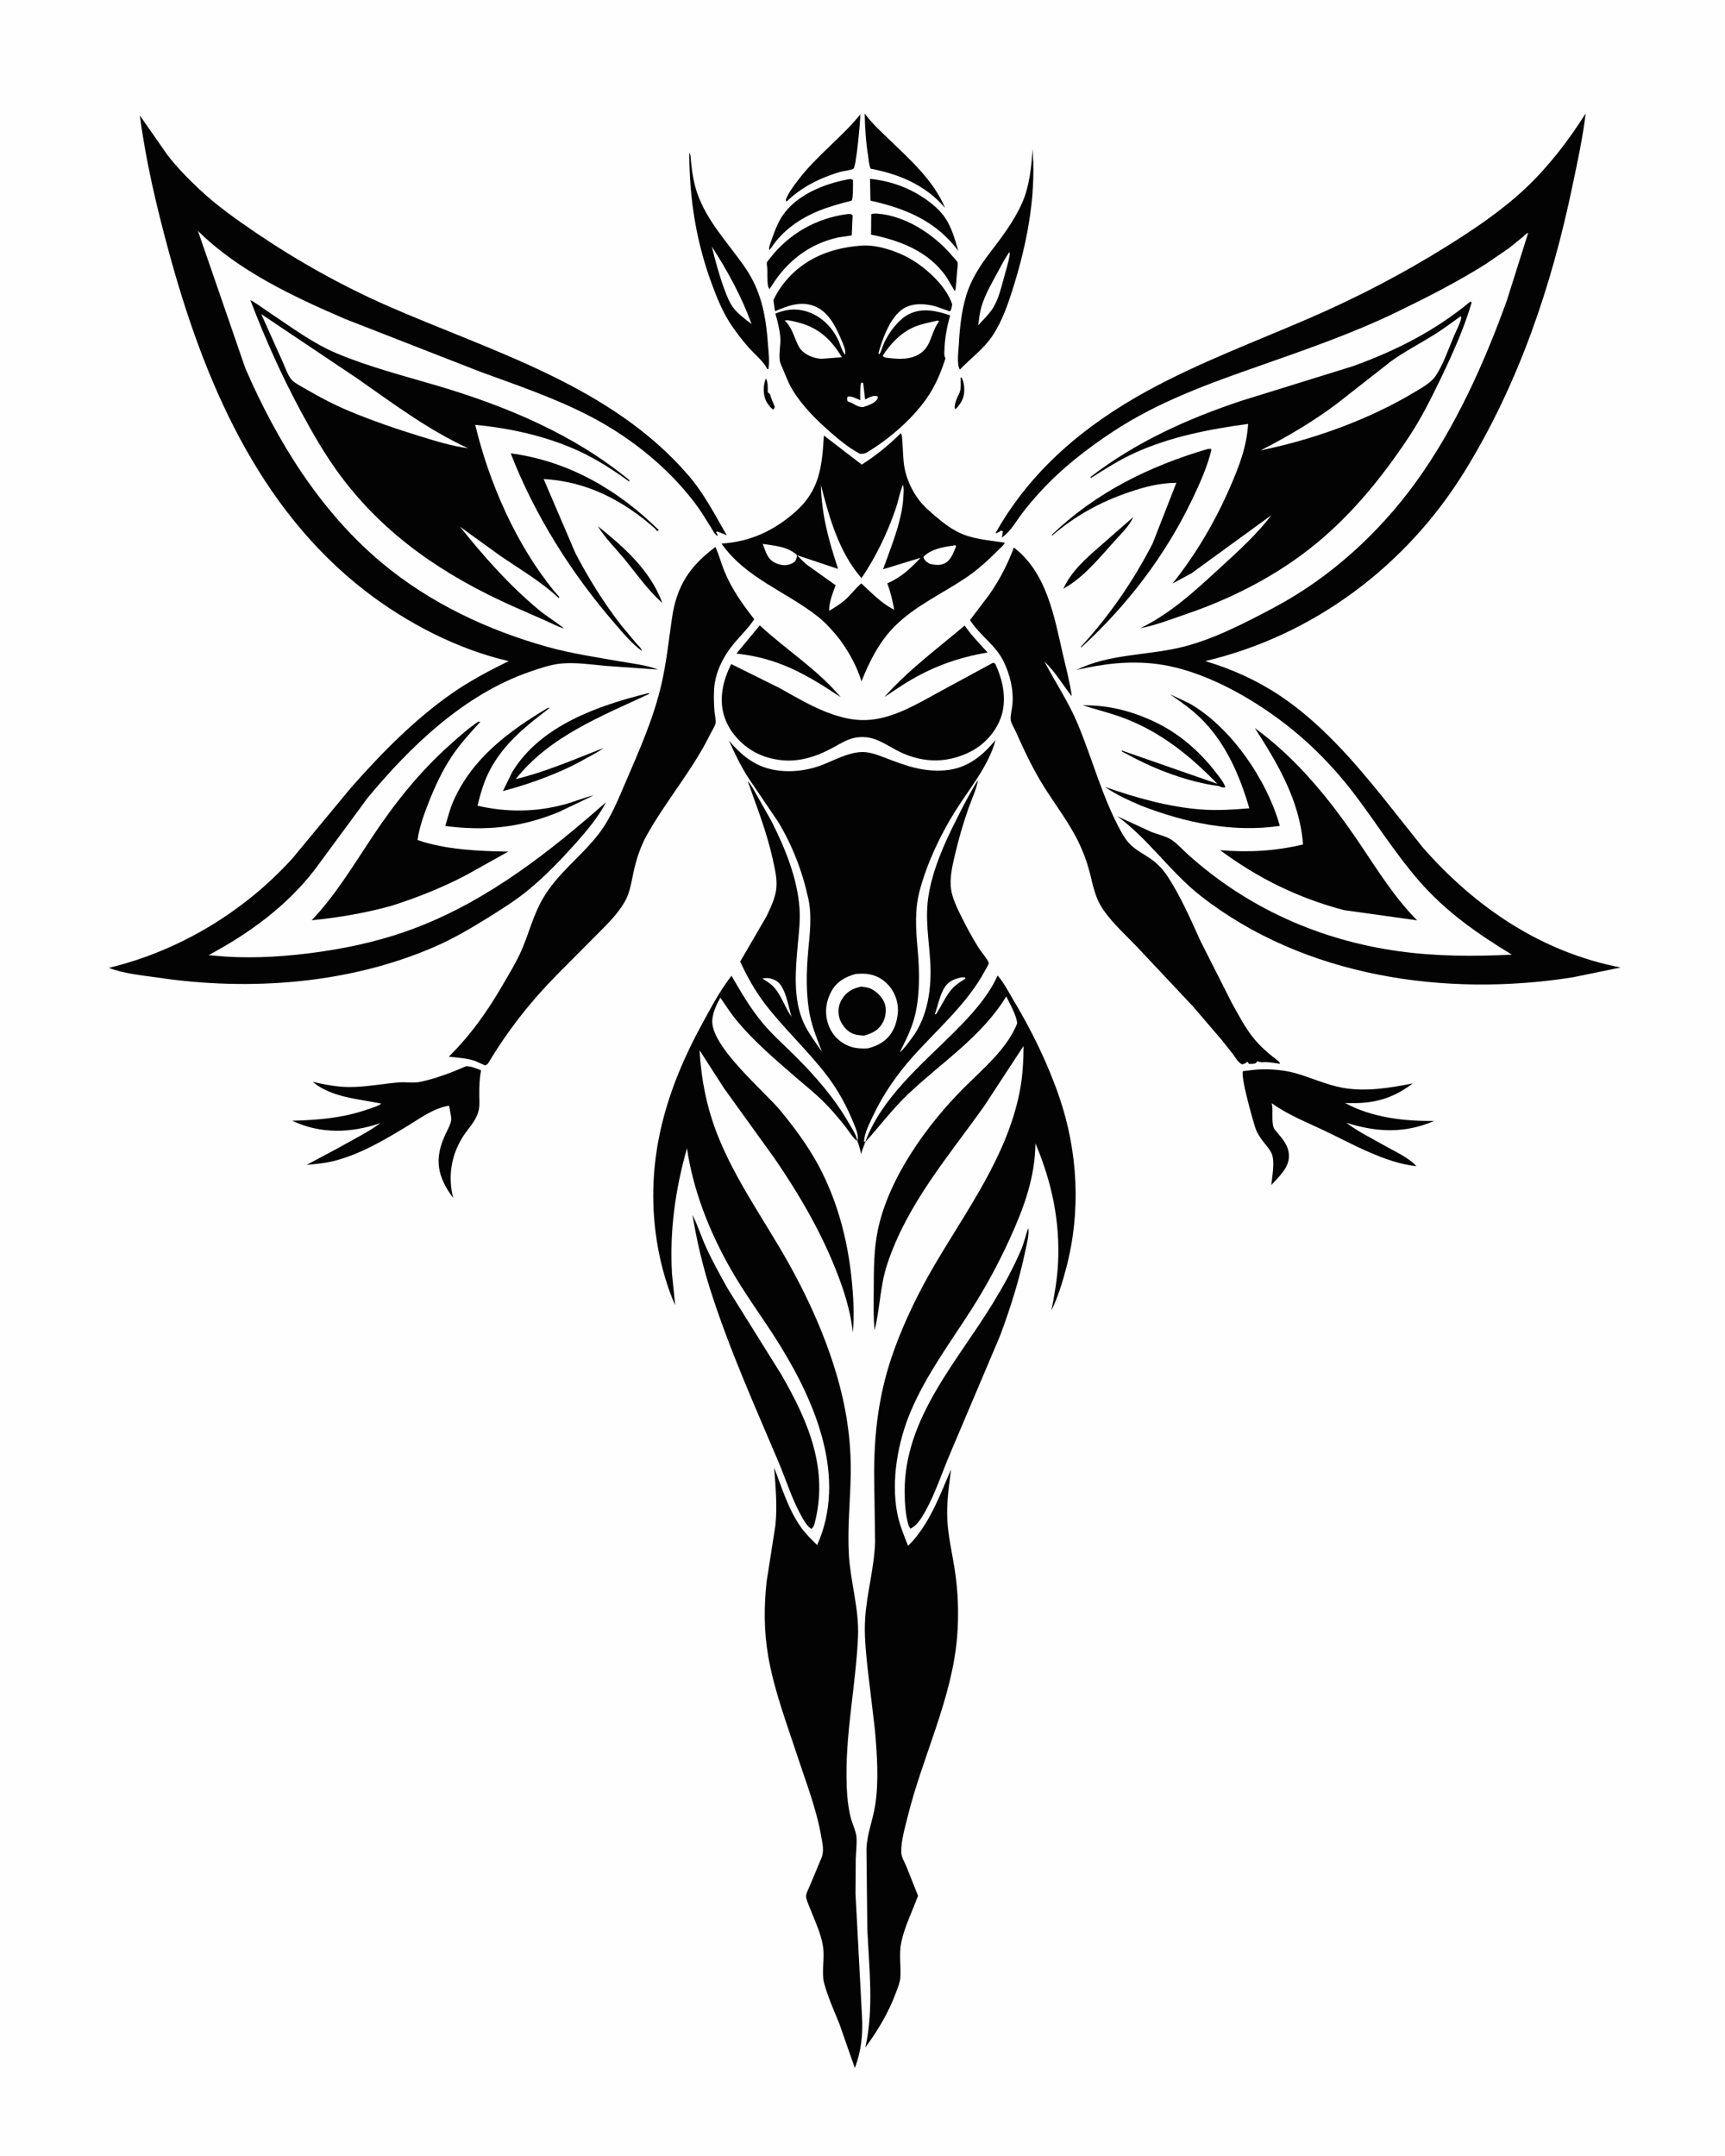
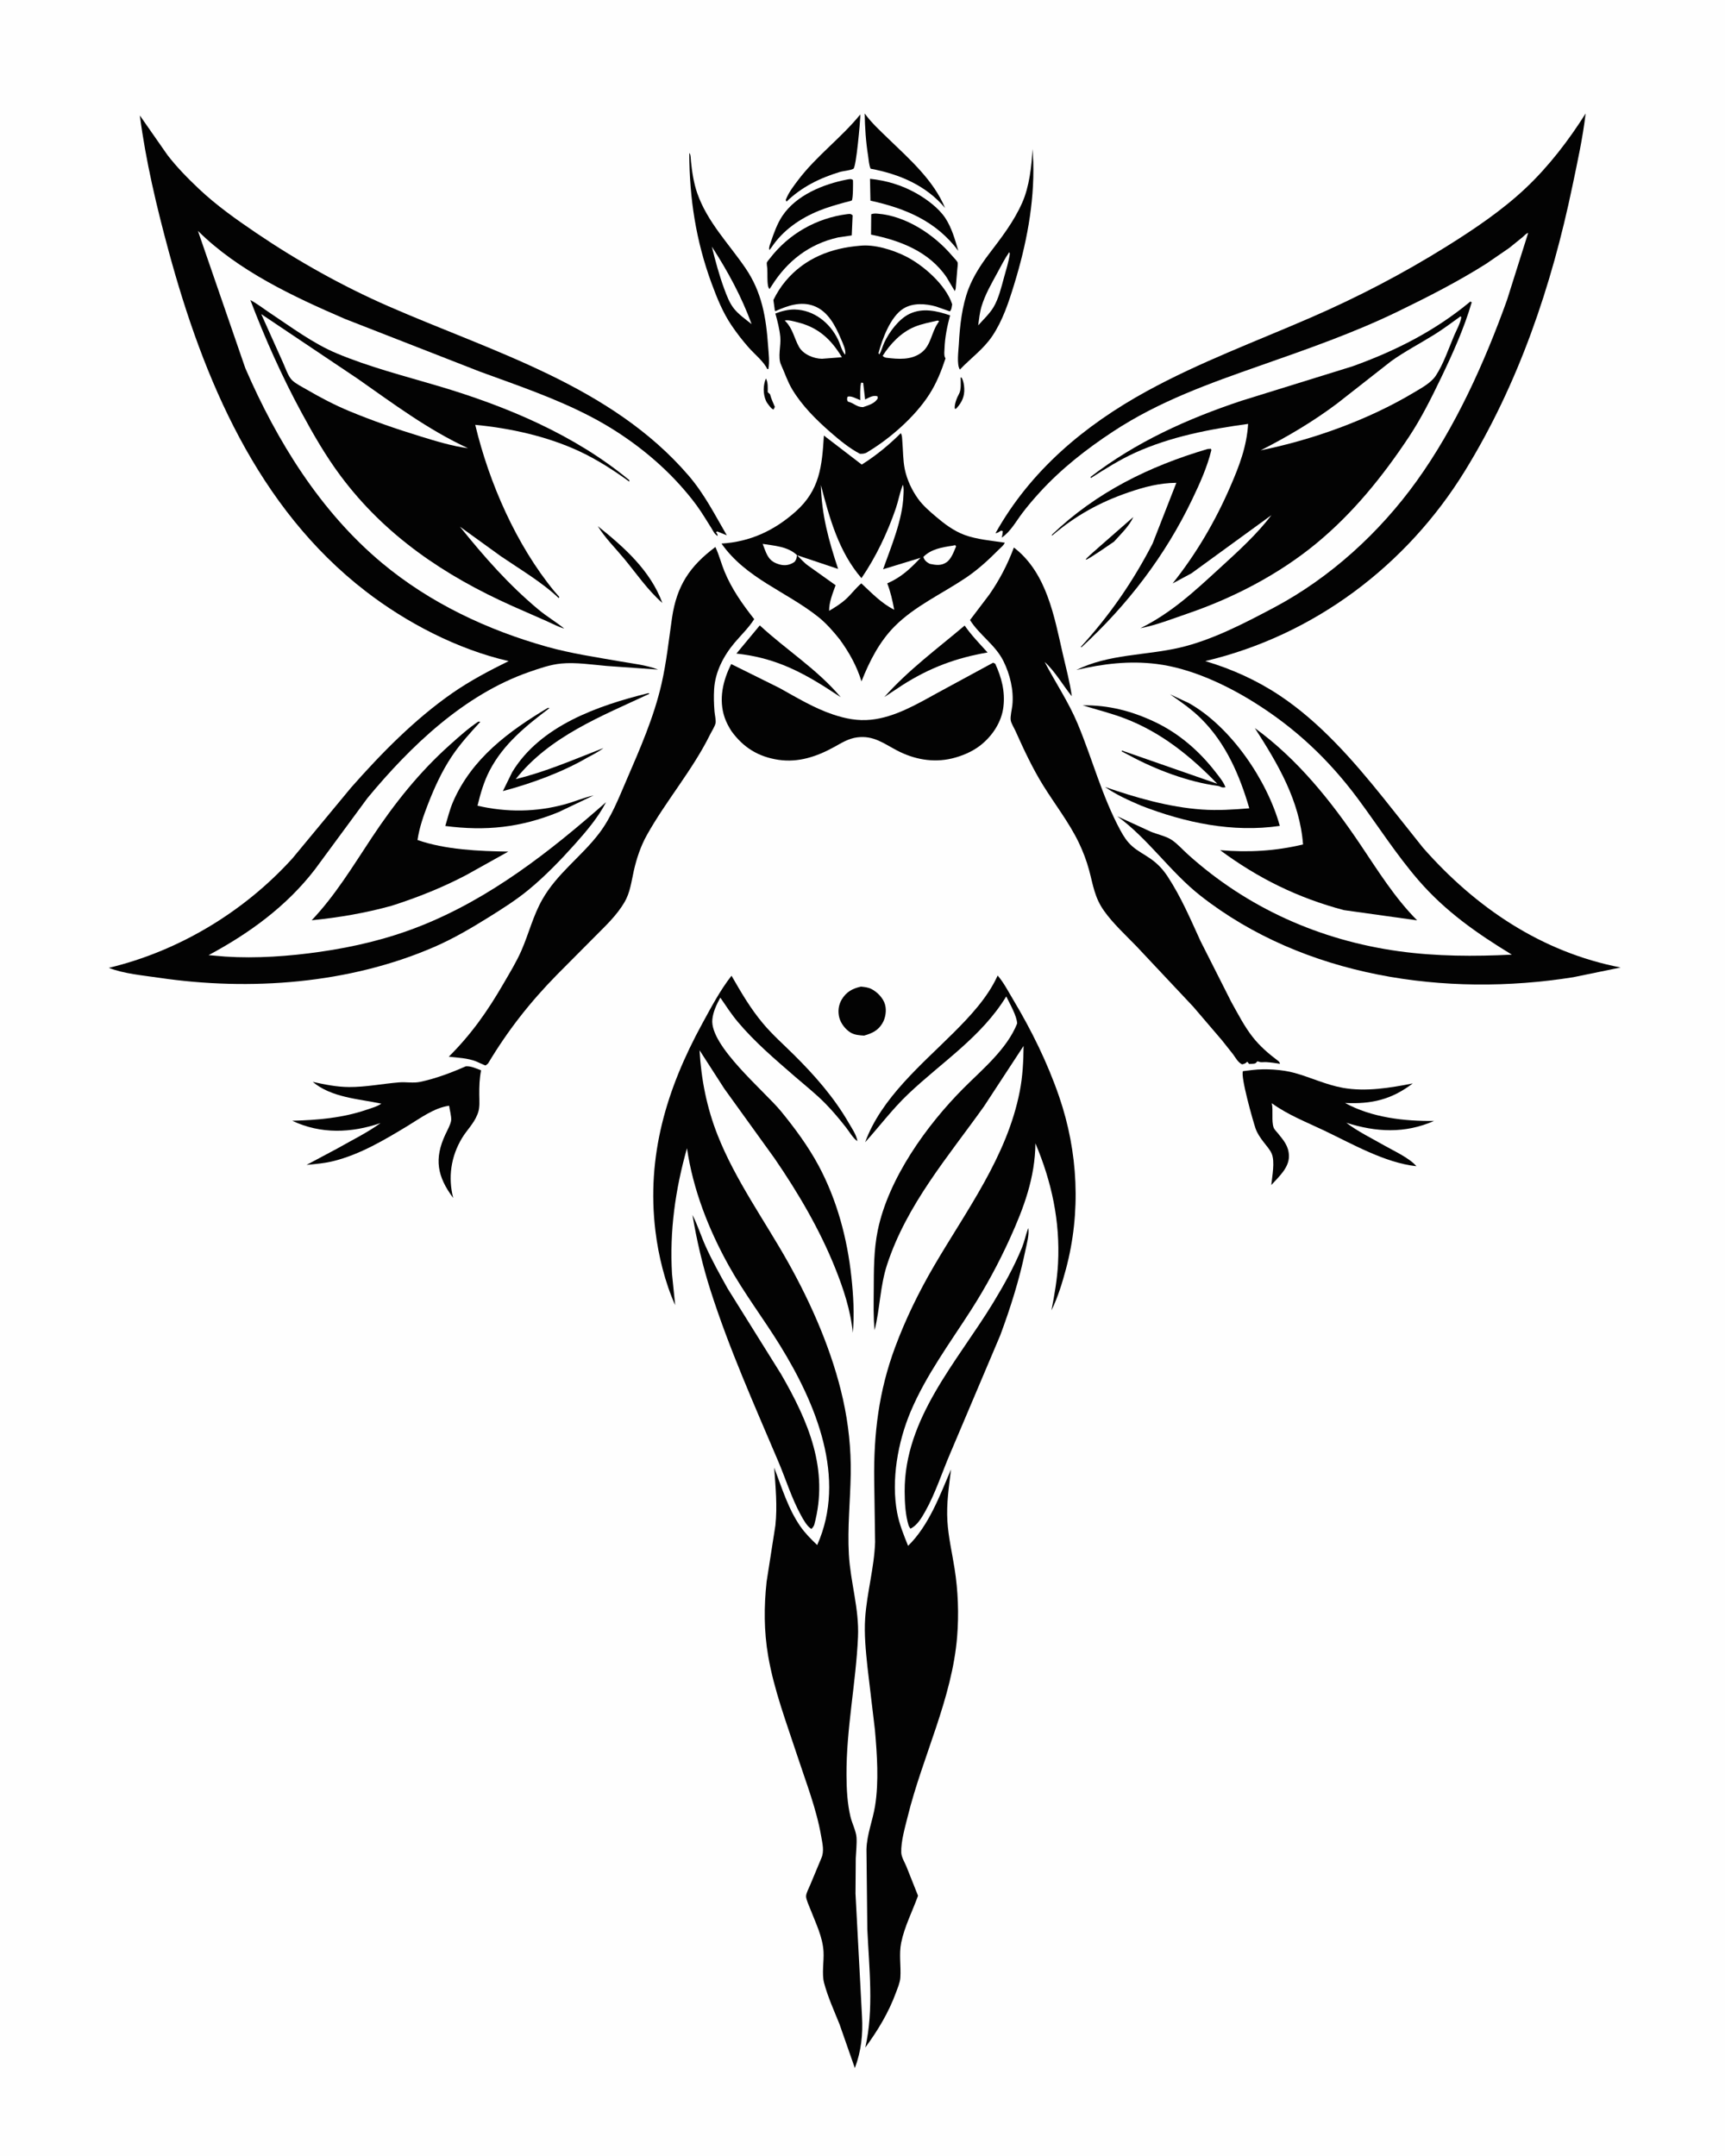
<svg xmlns="http://www.w3.org/2000/svg" version="1.1" style="display: block;" viewBox="0 0 1638 2048" width="1024" height="1280">
  <path transform="translate(0,0)" fill="rgb(254,254,254)" d="M -0 -0 L 1638 0 L 1638 2048 L -0 2048 L -0 -0 z" />
  <path transform="translate(0,0)" fill="rgb(3,3,3)" d="M 912.216 358.5 L 913.288 358.814 C 914.839 361.858 915.471 365.593 915.642 369 C 916.018 376.479 913.487 381.999 908.582 387.5 C 907.514 388.501 908.147 388.23 906.683 388.312 C 906.044 384.473 908.6 377.795 910.562 374.375 C 912.972 370.173 912.213 363.327 912.216 358.5 z" />
  <path transform="translate(0,0)" fill="rgb(3,3,3)" d="M 727.276 359.5 C 729.39 363.351 728.983 368.241 728.979 372.5 L 731.158 374.5 C 732.251 378.627 734.099 382.563 735.735 386.5 L 734.5 389.063 C 732.53 388.159 731.896 387.241 730.566 385.577 L 729.722 384.5 C 728.68 383.191 727.889 382.054 727.223 380.5 C 724.471 374.08 724.525 365.894 727.276 359.5 z" />
  <path transform="translate(0,0)" fill="rgb(3,3,3)" d="M 567.598 499.787 C 592.769 519.985 617.498 541.877 628.925 572.771 C 614.675 560.248 604.495 545.072 592.5 530.576 C 584.097 520.421 574.515 511.063 567.598 499.787 z" />
-   <path transform="translate(0,0)" fill="rgb(3,3,3)" d="M 1076.22 491.128 C 1072.53 499.603 1064 507.711 1057.86 514.536 C 1043.31 530.721 1028.96 548.606 1009.72 559.282 C 1017.28 542.578 1031.34 530.392 1044.88 518.576 L 1076.22 491.128 z" />
+   <path transform="translate(0,0)" fill="rgb(3,3,3)" d="M 1076.22 491.128 C 1072.53 499.603 1064 507.711 1057.86 514.536 C 1017.28 542.578 1031.34 530.392 1044.88 518.576 L 1076.22 491.128 z" />
  <path transform="translate(0,0)" fill="rgb(3,3,3)" d="M 721.448 594.066 C 746.736 617.48 775.927 635.675 798.331 662.269 L 783.663 652.749 C 756.146 635.381 731.846 624.296 699.234 620.852 L 721.448 594.066 z" />
  <path transform="translate(0,0)" fill="rgb(3,3,3)" d="M 916.023 594.216 C 922.34 603.373 930.34 611.545 937.78 619.804 C 907.761 624.933 882.618 634.381 856.852 650.826 L 839.694 662.176 C 862.734 636.253 889.707 616.496 916.023 594.216 z" />
  <path transform="translate(0,0)" fill="rgb(3,3,3)" d="M 1028.08 669.994 C 1052.57 669.655 1074.66 675.352 1096.69 685.791 C 1119.49 696.595 1138.84 713.359 1154.18 733.205 C 1157.58 737.597 1161.86 742.613 1163.74 747.813 C 1161.76 748.059 1161 748.259 1159.14 747.404 C 1158.16 746.951 1157.57 746.663 1156.47 746.519 C 1128.39 742.833 1097.25 731.017 1072.33 717.501 L 1065.09 713.732 L 1065.5 712.977 L 1155.97 744.507 C 1130.58 718.251 1102.86 695.832 1068.47 682.585 C 1055.33 677.525 1041.53 674.142 1028.08 669.994 z" />
  <path transform="translate(0,0)" fill="rgb(3,3,3)" d="M 804.51 170.5 C 806.905 170.196 807.917 169.587 809.945 171 C 810.067 173.464 810.127 188.794 808.843 190.401 C 808.494 190.838 802.675 192.118 801.487 192.455 C 793.618 194.687 785.627 196.939 778.04 200.007 C 759.948 207.324 743.371 218.638 732.5 235.115 L 730.59 237.5 L 730.364 236.741 C 730.033 234.534 731.395 231.536 732.092 229.451 C 734.778 221.424 738.12 212.24 742.838 205.174 C 756.148 185.241 781.871 174.888 804.51 170.5 z" />
  <path transform="translate(0,0)" fill="rgb(3,3,3)" d="M 826.128 169.85 C 841.542 171.442 856.065 175.778 869.625 183.339 C 879.596 188.899 891.387 197.601 897.683 207.172 C 903.745 216.387 906.949 227.769 910.002 238.288 C 888.846 209.971 860.014 198.006 826.539 190.597 L 826.128 169.85 z" />
  <path transform="translate(0,0)" fill="rgb(3,3,3)" d="M 816.877 108.732 L 816.888 111.154 C 816.789 115.313 813.087 158.779 810.359 160.317 C 807.563 161.894 800.674 162.379 797.228 163.427 C 778.319 169.172 761.145 177.679 746.851 191.5 L 746.08 189.969 C 748.69 182.993 753.438 176.9 757.901 171 C 775.297 148.002 798.9 130.928 816.877 108.732 z" />
  <path transform="translate(0,0)" fill="rgb(3,3,3)" d="M 821.086 107.787 C 827.553 116.775 836.025 124.452 843.96 132.129 C 863.981 151.495 886.575 171.347 897.422 197.586 C 879.303 176.025 853.937 165.351 826.708 160.267 C 825.105 156.778 824.915 151.796 824.312 148 C 822.154 134.425 821.331 121.498 821.086 107.787 z" />
  <path transform="translate(0,0)" fill="rgb(3,3,3)" d="M 615.257 658.5 L 616.189 658.548 L 616.5 659.082 C 570.98 680.39 521.86 699.354 489.653 740.066 C 517.958 733.273 545.837 721.09 572.975 710.557 C 568.174 714.248 562.745 716.961 557.425 719.813 C 533.163 733.867 504.434 744.268 477.428 751.465 L 486.318 733.385 C 513.011 689.318 567.759 670.232 615.257 658.5 z" />
  <path transform="translate(0,0)" fill="rgb(3,3,3)" d="M 804.675 203.379 C 807.197 203.235 807.592 202.861 809.629 204.5 L 808.787 223.617 L 795.933 225.521 C 768.223 231.728 747.354 248.029 732.5 271.866 L 730.605 274.647 C 729.982 273.562 729.479 272.754 729.256 271.5 C 728.341 266.343 728.894 260.32 728.555 255.027 C 728.49 254.019 727.848 250.124 728.178 249.333 C 728.637 248.23 730.217 246.528 730.978 245.534 C 749.005 222.001 775.443 207.105 804.675 203.379 z" />
  <path transform="translate(0,0)" fill="rgb(3,3,3)" d="M 827.288 203.5 C 829.413 202.735 831.276 202.789 833.521 202.969 C 860.309 205.121 887.277 222.932 904.28 243.127 C 905.501 244.577 908.837 247.814 909.328 249.337 C 909.727 250.577 909.133 254.549 909.032 256 L 907.5 274.246 L 906.666 276.539 L 898.938 263.5 C 882.396 238.994 854.803 228.415 827.105 222.865 L 827.288 203.5 z" />
  <path transform="translate(0,0)" fill="rgb(3,3,3)" d="M 519.994 672.5 L 521.787 672.561 C 499.502 689.503 478.168 706.414 464.911 731.835 C 459.436 742.334 456.099 753.885 453.344 765.352 C 481.12 771.763 508.846 771.511 536.459 763.979 C 545.581 761.491 554.393 757.569 563.622 755.571 L 530.25 771.472 C 493.989 786.225 461.17 789.574 422.731 784.615 C 425.065 776.912 426.972 768.806 430.198 761.423 C 448.111 720.423 482.753 694.791 519.994 672.5 z" />
-   <path transform="translate(0,0)" fill="rgb(3,3,3)" d="M 484.873 430.609 C 539.804 438.026 586.527 465.11 625.482 503.5 C 625.155 503.786 624.927 504.276 624.5 504.358 C 623.34 504.579 622.739 502.786 621.848 502.011 C 614.532 495.64 607.013 489.511 598.953 484.102 C 573.383 466.943 547.058 456.891 516.167 455.034 L 546.415 525.646 C 559.048 549.721 573.459 573.066 590.233 594.5 L 604.511 611.548 C 606.295 613.58 609.027 615.698 609.5 618.365 C 600.196 611.781 591.208 600.911 583.717 592.273 C 542.781 545.074 507.391 488.98 484.873 430.609 z" />
  <path transform="translate(0,0)" fill="rgb(3,3,3)" d="M 1111.05 659.51 L 1129.13 667.959 C 1168.99 690.472 1203.32 741.105 1215.37 784.516 C 1170.49 791.123 1125.5 781.52 1083.75 765.35 C 1071.45 760.056 1060.42 755.187 1049.33 747.546 C 1079.01 757.792 1109.88 766.717 1141.35 768.975 C 1156.41 770.056 1171.37 769.036 1186.39 767.82 C 1177.19 736.331 1164.12 705.889 1140.43 682.491 C 1131.45 673.622 1121.39 666.674 1111.05 659.51 z" />
  <path transform="translate(0,0)" fill="rgb(3,3,3)" d="M 1146.8 426.5 L 1149.91 426.302 L 1150.36 427.5 C 1146.4 443.761 1139.39 459.212 1132.19 474.266 C 1106.54 527.914 1070.66 574.679 1027 614.858 L 1026.33 614.5 C 1053.82 584.414 1075.86 552.521 1094.54 516.297 L 1117.09 458.626 C 1100.9 458.823 1087 462.45 1071.8 467.66 C 1044.13 477.142 1021.24 489.875 999 508.848 L 998.899 507.927 C 1041.02 467.608 1091.25 442.888 1146.8 426.5 z" />
  <path transform="translate(0,0)" fill="rgb(3,3,3)" d="M 654.49 145.5 C 655.865 145.831 655.91 151.643 656.085 153.339 C 657.119 163.354 658.704 173.927 662.028 183.467 C 671.583 210.896 691.75 231.132 707.782 254.589 C 723.553 277.664 727.452 301.67 729.364 328.961 C 729.854 335.949 730.912 343.598 729.613 350.5 L 728.581 350.647 C 725.201 343.373 716.421 336.367 711.036 330.284 C 705.143 323.629 699.694 316.588 694.709 309.229 C 686.327 296.857 680.846 283.218 675.703 269.268 C 660.858 229.008 654.552 188.33 654.49 145.5 z" />
  <path transform="translate(0,0)" fill="rgb(254,254,254)" d="M 675.911 234.252 C 690.954 257.535 704.202 281.873 713.684 307.901 C 708.162 303.469 701.636 298.933 697.159 293.455 C 692.707 288.008 690.098 280.954 687.684 274.422 C 682.873 261.407 679.201 247.728 675.911 234.252 z" />
  <path transform="translate(0,0)" fill="rgb(3,3,3)" d="M 980.488 141.5 L 981.206 154 C 982.305 193.691 974.541 232.9 962.904 270.656 C 957.738 287.416 952.171 304.424 942.356 319.094 C 933.893 331.745 921.803 340.168 911.5 351.075 C 908.239 346.354 910.21 332.854 910.505 327.066 C 911.382 309.886 913.517 290.458 919.698 274.369 C 924.142 262.8 931.312 251.56 938.795 241.702 C 950.844 225.829 962.502 210.999 970.695 192.535 C 977.417 177.386 979.65 157.916 980.488 141.5 z" />
  <path transform="translate(0,0)" fill="rgb(254,254,254)" d="M 958.385 239.5 L 958.931 241.031 C 957.854 248.723 955.391 256.373 953.327 263.852 C 950.78 273.086 948.349 283.5 943.457 291.768 C 939.823 297.912 933.634 303.711 928.879 309.079 C 929.724 303.099 930.337 296.723 932.096 290.943 C 935.535 279.642 941.34 269.693 946.938 259.396 C 950.583 252.69 954.045 245.789 958.385 239.5 z" />
  <path transform="translate(0,0)" fill="rgb(3,3,3)" d="M 442.291 1012.87 C 447.018 1012.51 452.384 1015.04 456.737 1016.71 C 455.184 1024.61 454.961 1031.96 455.021 1039.98 C 455.063 1045.59 455.721 1052.25 453.644 1057.56 L 453.053 1059 C 449.752 1067.38 443.204 1073.46 438.604 1081.1 C 428.11 1098.51 425.213 1118.38 430.257 1137.98 C 415.065 1117.65 411.96 1100.79 422.854 1077.56 C 424.405 1074.25 428.178 1067.34 428.344 1063.81 C 428.524 1059.98 426.902 1054.31 426.387 1050.36 C 412.15 1052.24 398.619 1062.46 386.645 1069.7 C 364.691 1082.98 342.206 1096.36 317.125 1102.78 C 308.575 1104.97 299.708 1105.7 290.952 1106.56 L 320.241 1090.94 C 333.803 1083.19 348.672 1075.96 361.288 1066.79 C 333.483 1076.36 304.531 1077.46 277.362 1064.62 C 301.463 1063.95 324.989 1062.04 348 1054.15 C 352.579 1052.58 358.055 1051.14 361.985 1048.36 C 340.218 1043.81 314.575 1042.59 296.84 1027.68 C 308.172 1030.19 319.69 1032.54 331.344 1032.59 C 347.329 1032.66 362.987 1029.45 378.854 1028.16 C 385.59 1027.62 392.132 1029.07 398.877 1027.67 C 413.473 1024.65 428.663 1018.88 442.291 1012.87 z" />
  <path transform="translate(0,0)" fill="rgb(3,3,3)" d="M 1189.54 1016.39 C 1201.8 1014.96 1217.73 1015.94 1229.5 1019.22 C 1244.9 1023.51 1259.6 1030.59 1275.51 1033.39 C 1297.24 1037.21 1320.32 1033.34 1341.66 1029.15 C 1321.2 1044.65 1302.45 1048.89 1277.34 1047.73 C 1302.54 1061.57 1333.65 1065.16 1361.88 1064.78 C 1333.98 1077 1306.86 1075.53 1278.49 1066.49 C 1289.37 1074.79 1302.68 1081.28 1314.57 1088.07 C 1323.82 1093.39 1338.28 1099.81 1345.09 1107.79 C 1315.31 1104.62 1284.02 1086.55 1257.38 1073.86 C 1240.6 1065.86 1222.83 1058.96 1207.74 1047.95 C 1209.24 1055.11 1207.3 1064.4 1209.42 1070.89 C 1210.08 1072.88 1212.4 1075.1 1213.71 1076.72 C 1219.07 1083.33 1223.75 1088.69 1224.03 1097.72 C 1224.39 1109.14 1214.34 1117.87 1207.28 1125.68 C 1208.03 1117.41 1210.93 1103.56 1207.65 1095.86 C 1205.98 1091.94 1202.48 1088.2 1199.92 1084.81 C 1196.79 1080.64 1194.04 1076.85 1192.31 1071.91 C 1189.97 1065.19 1177.88 1022.54 1180.35 1017.5 L 1189.54 1016.39 z" />
  <path transform="translate(0,0)" fill="rgb(3,3,3)" d="M 976.431 1166.5 C 977.591 1172.59 974.953 1181.78 973.708 1187.84 C 968.065 1215.29 959.581 1242.22 949.807 1268.48 L 902.5 1380.14 C 894.607 1398.43 888.301 1418.47 878.533 1435.81 C 875.24 1441.65 870.821 1449.2 864.5 1452.1 L 862.927 1449.5 C 859.73 1439.37 859.098 1427.33 859.052 1416.73 C 858.754 1347.19 908.853 1293.74 942.955 1237.76 C 953.073 1221.14 963.088 1203.21 970.441 1185.18 C 972.756 1179.51 973.877 1173.69 975.88 1168.03 L 976.431 1166.5 z" />
  <path transform="translate(0,0)" fill="rgb(3,3,3)" d="M 657.489 1154.1 C 662.322 1163.38 665.495 1173.76 669.781 1183.35 C 676.008 1197.29 683.539 1210.74 690.957 1224.06 L 741.645 1305.29 C 767.547 1350.12 787.383 1395.93 773.181 1448.38 C 772.48 1450.1 771.829 1451.01 770.5 1452.31 L 769.683 1451.85 C 765.988 1449.25 762.652 1443.22 760.502 1439.29 C 751.643 1423.12 746.261 1405.35 739.101 1388.44 C 716.249 1334.47 692.282 1281.16 674.453 1225.18 C 667.008 1201.8 661.575 1178.28 657.489 1154.1 z" />
  <path transform="translate(0,0)" fill="rgb(3,3,3)" d="M 454.041 685.5 L 456.042 685.653 C 446.483 696.005 436.705 706.773 428.88 718.514 C 419.641 732.376 412.547 747.832 406.513 763.312 C 402.121 774.58 398.126 785.923 396.345 797.929 C 422.765 807.177 454.758 808.525 482.567 808.939 L 442.667 831.19 C 419.954 843.137 396.183 852.604 371.752 860.398 C 346.596 867.35 321.81 871.561 295.846 874.177 C 318.306 850.435 334.902 822.88 352.857 795.779 C 374.461 763.169 398.094 733.419 427.339 707.32 C 435.864 699.712 444.536 691.862 454.041 685.5 z" />
  <path transform="translate(0,0)" fill="rgb(3,3,3)" d="M 1191.65 691.609 C 1232.35 721.249 1263.99 760.825 1291.89 802.301 C 1308.67 827.231 1324.51 852.83 1345.79 874.254 L 1276.25 864.528 C 1232.64 852.96 1194.95 834.443 1158.69 807.607 C 1185.78 809.88 1210.86 808.455 1237.42 802.174 C 1234.3 760.637 1213.59 725.705 1191.65 691.609 z" />
  <path transform="translate(0,0)" fill="rgb(3,3,3)" d="M 943.066 629.5 L 945.075 630.5 C 951.11 643.677 954.583 656.822 952.84 671.447 C 951.086 686.177 942.002 699.597 930.398 708.47 C 922.855 714.238 913.024 718.319 903.805 720.494 C 885.815 724.739 867.717 721.286 851.5 712.721 C 838.764 705.995 829.472 698.52 814.048 700.427 C 805.687 701.461 799.19 705.673 792.003 709.637 C 775.634 718.664 758.041 724.586 739.205 721.764 C 720.034 718.892 705.856 710.078 694.568 694.565 C 692.034 690.615 689.597 686.102 688.081 681.649 C 682.209 664.404 686.363 646.448 694.311 630.8 L 739.99 653.464 C 756.674 662.71 772.82 672.584 791.007 678.697 C 802.931 682.705 814.42 684.956 827 683.682 C 849.362 681.418 870.411 669.102 889.746 658.425 L 943.066 629.5 z" />
  <path transform="translate(0,0)" fill="rgb(3,3,3)" d="M 816.594 233.437 C 830.317 231.907 847.635 237.313 859.732 243.335 C 876.649 251.756 898.082 270.448 904.175 289 C 903.699 291.557 903.764 293.821 902 295.775 L 888.82 291.157 C 878.84 288.368 866.935 287.433 857.733 293.2 C 845.519 300.855 837.728 322.179 834.174 335.5 L 834.961 336.658 C 837.081 333.288 837.98 328.992 839.692 325.362 C 844.388 315.402 853.526 302.936 863.726 298.121 C 876.462 292.108 889.605 295.339 902.203 299.554 C 899.425 309.983 897.333 320.044 896.907 330.85 C 896.807 333.378 896.281 337.086 897.294 339.396 L 897.827 340.5 C 893.829 352.581 889.374 363.817 882.487 374.582 C 868.723 396.099 844.599 417.163 822.505 430.154 C 820.257 431.076 818.871 431.092 816.5 431.036 C 806.432 425.724 797.251 418.178 788.707 410.713 C 775.039 398.77 761.65 385.54 752.251 369.882 C 747.727 362.346 745.266 354.393 741.64 346.513 C 738.276 339.206 741.736 328.322 740.92 320 C 740.183 312.491 738.271 305.059 736.243 297.81 C 741.762 295.577 748.761 293.852 754.742 294.003 C 772.882 294.459 787.993 306.607 795.74 322.5 C 797.851 326.829 799.326 333.473 802.5 336.915 C 803.592 332.734 800.24 325.942 798.571 322.016 C 793.235 309.465 786.303 295.646 772.75 290.591 C 760.251 285.929 747.904 290.412 736.392 295.499 L 735.751 295.032 L 734.373 284.958 C 737.612 278.422 741.235 272.571 745.935 266.972 C 764.136 245.29 789.039 235.65 816.594 233.437 z" />
  <path transform="translate(0,0)" fill="rgb(254,254,254)" d="M 817.662 363.5 L 819.645 363.688 L 821.477 379.486 L 823.197 378.604 C 826.379 377.042 829.736 375.298 833.261 376.5 L 833.5 378.336 C 830.747 383.373 824.633 384.951 819.5 386.745 C 813.382 386.663 811.512 383.318 805.897 381.702 L 805.139 381.5 C 804.054 379.295 804.208 379.291 804.826 376.882 C 807.936 375.575 813.628 378.882 816.873 380.113 C 816.866 374.653 816.477 368.847 817.662 363.5 z" />
  <path transform="translate(0,0)" fill="rgb(254,254,254)" d="M 745.148 304.5 C 748.562 303.633 754.112 305.358 757.5 306.204 C 777.126 311.106 789.177 322.365 799.431 339.34 L 780.531 340.8 C 772.632 340.734 762.59 336.587 758.595 329.338 C 754.094 321.171 752.797 312.26 745.994 305.348 L 745.148 304.5 z" />
  <path transform="translate(0,0)" fill="rgb(254,254,254)" d="M 890.367 304.5 L 891.758 305.047 L 890.5 307.063 C 884.474 315.831 884.024 327.918 875.259 334.72 C 865.46 342.324 852.989 341.207 841.5 339.809 C 839.938 339.423 839.252 339.191 838.15 338 C 845.44 326.61 855.437 315.987 868.061 310.623 C 875.058 307.651 882.974 306.222 890.367 304.5 z" />
  <path transform="translate(0,0)" fill="rgb(3,3,3)" d="M 855.35 411.5 C 856.726 413.428 856.599 416.686 856.809 419.061 C 857.576 427.74 857.382 436.981 859.114 445.5 C 861.156 455.548 865.92 465.764 871.948 474.039 C 876.59 480.411 882.72 485.649 888.697 490.74 C 896.829 497.666 905.507 504.205 915.592 508.016 C 927.303 512.441 941.732 513.588 954.074 515.478 C 953.839 517.372 949.617 520.85 948.089 522.392 C 938.525 532.042 928.466 541.235 917.17 548.841 C 894.823 563.887 868.684 575.684 849.572 594.922 C 834.947 609.643 825.6 628.168 818.039 647.235 C 813.51 632.55 806.421 619.918 797.463 607.53 C 791.362 599.848 784.589 592.055 776.877 585.936 C 746.307 561.683 708.323 549.472 685.077 516.333 C 712.291 514.709 735.185 503.976 755.416 486.026 C 778.548 465.503 780.536 442.724 782.328 413.725 L 818.281 441.308 C 831.515 433.052 844.316 422.525 855.35 411.5 z" />
  <path transform="translate(0,0)" fill="rgb(254,254,254)" d="M 904.591 518.359 L 907 517.848 L 907.913 519 C 905.721 524.03 903.365 531.095 898.625 534.234 C 893.543 537.601 888.63 536.757 883.079 535.636 L 882.098 535.159 C 879.491 533.699 877.609 531.932 876.807 529 C 884.203 521.486 894.681 519.88 904.591 518.359 z" />
  <path transform="translate(0,0)" fill="rgb(254,254,254)" d="M 724.178 516.649 C 735.44 518.438 747.968 519.069 756.693 527.236 C 756.559 530.123 756.277 531.373 754.5 533.679 C 753.384 534.533 752.201 535.16 750.901 535.688 C 746.081 537.644 741.706 537.004 737 535.071 C 728.628 531.633 727.315 524.356 724.178 516.649 z" />
  <path transform="translate(0,0)" fill="rgb(254,254,254)" d="M 857.333 460.5 C 858.462 463.411 857.993 467.408 857.887 470.494 C 857.092 493.576 846.273 519.097 838.544 540.757 L 874.175 529.849 C 864.436 540.184 855.836 548.375 842.532 554.143 C 845.662 562.316 847.55 570.67 849.124 579.262 C 836.592 572.73 828.087 563.634 817.872 554.13 C 812.61 558.596 808.434 564.338 803.339 569.027 C 798.526 573.456 792.903 576.898 787.314 580.246 C 787.121 572.24 790.756 563.407 793.455 555.916 L 767.608 537.482 C 763.694 534.783 760.203 530.729 756.818 527.375 L 795.848 540.441 C 786.933 513.591 780.171 489.153 779.467 460.723 C 787.69 492.15 796.294 523.965 818.015 549.199 C 831.738 529.144 842.692 506.09 850.574 483.132 C 852.955 476.197 854.239 468.84 856.772 461.99 L 857.333 460.5 z" />
  <path transform="translate(0,0)" fill="rgb(3,3,3)" d="M 679.276 519.602 C 682.778 527.022 684.803 535.305 687.957 542.926 C 694.902 559.706 705.001 573.958 716.147 588.117 C 710.963 596.33 703.75 603.14 697.512 610.54 C 687.082 622.912 679.062 638.253 678.071 654.592 C 677.639 661.702 677.864 668.743 678.432 675.841 C 678.653 678.595 679.998 684.534 679.414 687.022 C 678.648 690.283 675.719 694.739 674.196 697.821 C 657.497 731.632 632.408 760.58 614.08 793.453 C 608.339 803.751 604.435 815.499 601.833 826.969 C 599.486 837.318 598.392 847.758 592.913 857.06 C 585.622 869.438 575.345 879.079 565.314 889.174 L 528.703 926.003 C 503.238 951.966 482.161 978.818 463.5 1009.97 L 463.022 1010.52 C 462.931 1010.6 461.033 1012.09 461 1012.09 C 460.573 1012.21 453.031 1008.63 452 1008.23 C 444.003 1005.07 434.538 1004.73 426.044 1003.77 C 447.517 982.415 462.91 960.446 478.037 934.299 C 483.914 924.14 490.298 913.757 495.013 902.989 C 502.119 886.759 506.046 870.008 514.926 854.369 C 529.037 829.519 552.061 813.708 568.93 791.5 C 580.348 776.469 587.325 758.459 594.742 741.251 C 607.605 711.406 620.739 681.638 628.059 649.847 C 632.829 629.129 634.995 607.931 638.076 586.928 C 642.529 556.58 654.769 537.879 679.276 519.602 z" />
  <path transform="translate(0,0)" fill="rgb(3,3,3)" d="M 962.753 520.137 L 964.208 521.195 C 994.147 545.278 1001.16 585.774 1009.2 620.996 C 1012.29 634.535 1015.93 647.627 1017.81 661.425 C 1009.46 651.087 1001.74 637.505 991.998 628.778 C 1002.38 648.626 1014.64 666.646 1023.34 687.451 C 1037.41 721.084 1046.48 756.497 1063.92 788.704 C 1067.03 794.451 1070.13 799.366 1075.03 803.743 C 1080.38 808.522 1087.11 811.809 1092.95 815.97 C 1099.6 820.712 1104.55 826.043 1109.01 832.872 C 1121.7 852.308 1130.47 873.003 1140.08 894 L 1169.41 952.014 C 1175.67 963.179 1181.77 975.171 1189.72 985.238 C 1196.48 993.802 1204.38 1000.67 1213.06 1007.2 C 1214.61 1008.48 1215.06 1008.59 1215.54 1010.5 C 1211.18 1009.81 1206.77 1009.18 1202.36 1008.9 C 1199.98 1008.76 1197.73 1009.46 1195.47 1008.53 C 1193.07 1007.54 1193.95 1009.21 1192 1010.11 C 1190.96 1010.59 1187.44 1010.53 1186.16 1010.64 L 1184.5 1008.51 C 1182.76 1010.1 1181.82 1010.58 1179.5 1011.04 C 1175.51 1009.04 1173.5 1004.96 1170.93 1001.44 L 1160.39 988.137 L 1133.13 956.272 L 1079.04 898.7 C 1068.64 887.957 1057.1 877.432 1048.41 865.216 C 1039.41 852.571 1038.1 840.94 1034.2 826.477 C 1031.78 817.485 1028.38 808.596 1024.34 800.209 C 1015.28 781.419 1001.51 763.682 990.5 745.921 C 980.417 729.653 972.116 711.806 964.296 694.352 C 963.104 691.692 960.177 686.983 959.788 684.227 C 959.22 680.211 960.894 674.104 961.336 669.898 C 962.815 655.803 959.089 640.492 952.809 627.907 C 945.049 612.358 930.207 603.459 921.119 588.985 L 939.471 564.773 C 949.111 550.898 956.886 535.973 962.753 520.137 z" />
  <path transform="translate(0,0)" fill="rgb(3,3,3)" d="M 237.585 285 C 243.991 288.454 250.132 293.25 256.223 297.3 C 276.307 310.652 297.132 326.226 319.376 335.577 C 350.578 348.693 383.848 357.113 416.23 366.725 C 480.563 385.819 545.361 412.849 597.5 456.105 L 597.5 457.472 C 582.537 446.681 567.164 436.689 550.421 428.847 C 519.808 414.51 484.716 406.772 451.182 403.554 C 464.392 458.811 490.169 517.615 526.239 561.595 L 531.001 567 L 530.5 568.139 C 514.436 552.958 493.9 540.915 475.628 528.459 L 436.584 500.248 C 459.753 529.019 482.734 555.239 511.249 579.057 C 519.082 585.6 527.844 590.683 535.715 597.1 C 530.217 595.564 524.541 592.428 519.285 590.131 L 486.333 575.624 C 422.063 546.84 365.672 508.943 323.195 451.914 C 309.105 432.997 297.437 412.704 286.229 392 C 267.434 357.28 251.662 321.865 237.585 285 z" />
  <path transform="translate(0,0)" fill="rgb(254,254,254)" d="M 247.929 298.363 L 339.349 359.666 C 373.456 383.539 406.28 408.211 444.34 425.763 C 429.349 423.852 413.337 418.889 398.915 414.461 C 376.129 407.465 353.545 399.662 331.525 390.509 C 317.592 384.718 304.022 377.602 291 369.998 C 286.726 367.502 280.742 364.568 277.232 361.175 C 273.387 357.459 270.781 349.099 268.478 344.175 L 247.929 298.363 z" />
  <path transform="translate(0,0)" fill="rgb(3,3,3)" d="M 1396.23 286.5 L 1397.66 287.047 C 1390.59 311.423 1379.62 335.82 1368.63 358.672 C 1359.35 377.958 1349.8 397.233 1337.94 415.094 C 1313.03 452.613 1284.94 487.408 1250.08 516.169 C 1214.53 545.499 1171.55 567.838 1128.05 582.745 C 1112.9 587.938 1098.68 593.639 1082.88 596.791 C 1112.71 581.996 1134.29 561.668 1158.62 539.392 C 1175.71 523.746 1193.36 507.794 1207.44 489.314 L 1131.37 544.654 L 1113.56 554.211 C 1136.04 525.909 1153.97 495.381 1168.34 462.241 C 1176.85 442.619 1183.91 424.316 1185.27 402.674 C 1148.9 407.577 1111.64 414.78 1078 430.013 C 1063.38 436.636 1049.51 445.421 1036 454.049 L 1035.5 453.124 C 1078.6 419.916 1127.56 397.783 1178.96 380.683 L 1284.5 347.936 C 1325.26 333.29 1362.86 314.287 1396.23 286.5 z" />
  <path transform="translate(0,0)" fill="rgb(254,254,254)" d="M 1387 300.5 L 1387.74 301.281 C 1386.94 306.933 1383.2 313.443 1380.94 318.759 C 1375.73 330.979 1370.75 346.001 1363.46 356.941 C 1358.84 363.872 1349.44 368.826 1342.36 373.065 C 1299.09 398.936 1246.49 417.778 1197.18 427.777 C 1222.31 415.049 1247.45 400.162 1269.96 383.18 L 1321.27 342.958 C 1334.46 333.571 1348.71 326.22 1362.39 317.678 C 1370.83 312.41 1378.91 306.305 1387 300.5 z" />
-   <path transform="translate(0,0)" fill="rgb(3,3,3)" d="M 839.737 719.538 C 859.274 727.033 876.102 733.525 897.5 731.742 C 918.067 730.029 932.732 718.323 945.334 702.931 C 938.856 727.803 919.801 749.973 906.485 771.459 C 892.652 793.778 880.562 819.523 873.61 844.875 C 868.406 863.853 869.59 881.962 871.336 901.221 C 873.266 922.502 873.783 947.541 867.885 968.203 C 864.725 979.274 859.42 989.487 854.311 999.748 C 858.77 996.012 862.307 990.779 865.813 986.153 C 881.243 965.796 884.842 938.091 883.334 913.18 C 882.041 891.827 878.251 872.305 881.71 850.807 C 885.738 825.778 896.515 801.662 907.83 779.151 C 914.317 766.246 920.966 753.203 928.639 740.955 C 927.433 749.339 922.816 758.876 919.954 766.967 C 914.609 782.07 910.084 797.728 906.481 813.334 C 904.125 823.539 901.612 834.559 903.17 845.063 C 904.561 854.443 910.328 865.541 914.597 874.055 C 919.106 883.046 924.066 892.013 929.422 900.527 C 931.197 903.347 938.588 912.26 938.998 914.918 C 939.102 915.589 935.789 921.2 935.318 922.08 C 918.515 953.429 890.295 977.45 866.897 1003.62 C 851.742 1020.57 839.012 1038.89 829.236 1059.44 C 825.739 1066.79 821.256 1075.56 820.407 1083.74 L 820.347 1084.5 L 821.706 1084.3 C 820.573 1088.56 818.561 1091.87 817.731 1096.5 C 816.861 1092.49 816.013 1088.66 814.479 1084.85 L 814.138 1084.02 C 815.92 1078.63 812.076 1070.61 809.978 1065.5 C 803.803 1050.46 796.116 1036.26 786.362 1023.21 C 768.158 998.865 745.196 978.12 726.661 953.934 C 716.862 941.148 709.619 928.004 702.807 913.425 L 727.763 870.551 C 731.691 862.318 736.329 852.713 737.188 843.583 C 738.035 834.575 735.696 825.128 733.79 816.38 C 728.161 790.545 718.763 766.948 709.994 742.144 C 713.224 745.119 715.766 750.499 718.039 754.331 L 732.344 779.677 C 745.403 805.387 757.214 834.098 759.206 863.176 C 759.978 874.441 758.596 885.638 757.577 896.835 C 755.389 920.888 752.813 949.059 763.154 971.645 C 767.608 981.375 774.339 990.128 780.426 998.884 C 776.152 987.726 771.607 976.748 769.166 965 C 765.041 945.135 765.635 922.786 767.47 902.683 C 768.963 886.324 771.092 870.167 767.583 853.869 C 762.065 828.237 752.312 802.643 738.587 780.235 L 710.984 739.5 C 703.76 728.49 697.555 715.52 692.139 703.501 C 699.842 712.484 707.768 720.25 718.411 725.729 C 737.131 735.365 761.569 734.082 780.808 726.588 C 792.413 722.067 805.005 714.996 817.744 714.393 C 825.326 714.033 832.786 716.894 839.737 719.538 z" />
  <path transform="translate(0,0)" fill="rgb(254,254,254)" d="M 724.01 929.5 C 728.539 928.422 732.877 929.393 736.945 931.634 C 745.809 936.516 748.681 956.454 751.535 965.829 C 745.309 956.964 742.134 945.876 734.903 937.778 C 731.925 934.444 727.715 931.951 724.01 929.5 z" />
  <path transform="translate(0,0)" fill="rgb(254,254,254)" d="M 912.764 928.5 L 916.004 928.294 L 916.924 929.5 C 912.748 932.163 908.151 934.973 904.717 938.581 C 898.826 944.77 894.59 954.211 890.057 961.5 L 888.836 963.471 L 887.655 963.5 C 890.718 955.348 892.479 944.657 897.285 937.5 C 901.051 931.892 906.48 929.829 912.764 928.5 z" />
  <path transform="translate(0,0)" fill="rgb(254,254,254)" d="M 812.664 925.119 C 816.308 924.907 819.948 924.739 823.583 925.183 C 832.558 926.279 840.013 930.861 845.5 938.013 C 850.876 945.021 853.62 954.697 852.445 963.463 L 852.214 965 C 851.418 970.504 849.822 975.679 846.903 980.444 C 841.638 989.039 833.597 993.451 824.081 995.868 C 816.295 996.243 809.863 995.821 802.84 992.164 C 794.523 987.834 788.801 980.726 786.062 971.772 C 782.909 961.463 784.328 950.964 789.5 941.561 C 794.627 932.239 802.759 927.89 812.664 925.119 z" />
  <path transform="translate(0,0)" fill="rgb(3,3,3)" d="M 817.525 937.208 C 820.901 937.555 824.28 937.862 827.358 939.408 C 832.995 942.238 838.591 947.988 840.365 954.074 C 842.047 959.842 840.873 967.104 837.813 972.166 C 833.686 978.993 827.904 981.666 820.489 983.712 C 816.236 983.454 811.665 983.163 807.892 980.969 C 802.936 978.086 798.401 972.194 796.975 966.723 C 795.45 960.87 796.152 954.679 799.263 949.447 C 803.567 942.207 809.526 938.978 817.525 937.208 z" />
  <path transform="translate(0,0)" fill="rgb(3,3,3)" d="M 132.615 109.673 L 158.824 147.225 C 167.731 158.83 178.183 169.441 188.805 179.474 C 205.406 195.154 224.308 208.519 243.171 221.31 C 282.386 247.902 325.106 271.823 368.512 290.819 C 468.043 334.378 580.242 366.286 653.643 451.557 C 668.83 469.2 678.537 488.615 690.117 508.486 L 681 504.811 L 679.841 505.5 C 680.946 506.944 681.209 507.245 681.5 509.112 C 678.418 507.645 677.095 504.193 675.331 501.417 C 670.765 494.225 666.439 486.881 661.41 479.997 C 656.39 473.126 650.962 466.652 645.262 460.339 C 621.923 434.491 592.227 412.163 561.365 396.019 C 527.297 378.197 492.017 366.345 456.074 353.188 L 327.367 302.912 C 278.487 281.799 225.946 257.232 187.793 219.308 L 232.795 349.726 C 262.806 419.004 304.015 485.81 362.464 534.669 C 408.024 572.753 462.856 598.577 519.826 614.5 C 542.117 620.73 565.802 624.255 588.601 628.243 C 600.318 630.292 613.787 631.68 624.84 636.046 L 575.846 632.583 C 562.033 631.361 546.57 628.972 532.765 630.307 C 522.516 631.298 512.215 634.904 502.538 638.265 C 440.724 659.732 389.711 708.684 348.799 758.115 L 298.876 825.916 C 271.904 860.947 236.546 886.604 197.912 907.311 L 213.79 908.664 C 243.249 910.594 274.49 908.341 303.669 904.149 C 336.305 899.461 367.763 892.012 398.5 879.879 C 465.255 853.529 522.1 808.985 575.423 761.991 C 568.008 776.407 556.582 789.853 545.818 801.884 C 532.354 816.934 517.622 832.191 502.043 845.047 C 490.026 854.964 476.685 863.388 463.48 871.613 C 447.033 881.857 430.375 891.613 412.585 899.363 C 331.83 934.545 237.448 941.569 150.83 928.787 C 135.56 926.534 117.517 925.018 103.149 919.367 C 169.701 903.452 231.664 866.074 277.571 815.36 L 333.321 748.057 C 361.899 715.657 393.734 683.202 429.296 658.458 C 446.143 646.736 464.542 637.028 482.931 627.995 C 434.574 616.894 386.193 591.803 347.094 561.633 C 244.325 482.334 192.995 360.329 159.958 238.437 C 148.573 196.433 138.228 152.857 132.615 109.673 z" />
  <path transform="translate(0,0)" fill="rgb(3,3,3)" d="M 1505.83 107.786 C 1503.1 131.175 1498.1 153.572 1493.31 176.572 C 1473.56 271.55 1442.28 364.265 1391.17 447.319 C 1335.78 537.315 1247.76 603.557 1144.57 627.982 C 1169.7 635.479 1193.33 646.092 1215.19 660.63 C 1253.47 686.071 1285.04 722.338 1313.66 757.906 L 1351.38 805.283 C 1401.38 862.152 1463.94 904.473 1539.09 919.026 L 1493.97 928.292 C 1373.03 947.557 1238.47 928.064 1140.05 850.894 C 1111.35 828.394 1090.35 796.677 1060.97 775.367 L 1092.54 789.906 C 1098.65 792.492 1107.39 794.256 1112.73 797.867 C 1118.25 801.601 1123.23 807.28 1128.21 811.759 C 1184.56 862.499 1253.49 893.217 1328.52 903.6 C 1363.97 908.506 1400.07 908.613 1435.75 906.825 C 1402.69 886.703 1372.69 865.761 1347.12 836.206 C 1326.01 811.805 1308.4 784.108 1289.15 758.212 C 1261.57 721.244 1230 691.516 1190.81 667.065 C 1163.62 650.1 1130.57 634.781 1098.55 630.738 C 1072.4 627.438 1047.53 630.509 1022.09 636.428 C 1052.97 621.179 1087.22 622.811 1120 615.268 C 1150.82 608.173 1181.86 591.975 1209.71 577.208 C 1263.17 548.865 1310.11 505.96 1345.32 456.985 C 1382.27 405.59 1409.82 344.416 1431.13 285.058 L 1451.25 221.28 C 1449.31 221.71 1447.61 223.817 1446.1 225.135 L 1433.35 235.456 L 1411.29 250.607 C 1384.25 267.68 1356.04 282.034 1327.31 295.982 C 1285.48 316.293 1241.31 331.636 1197.48 347.025 C 1148.32 364.285 1100.84 381.07 1056.96 409.929 C 1031.74 426.523 1007.88 445.195 987.472 467.53 C 981.559 474 975.862 480.639 970.587 487.641 C 964.76 495.376 959.415 505.279 951.202 510.694 C 951.857 508.635 952.055 506.634 952.278 504.5 L 950.5 504.088 C 948.83 505.168 947.358 506.366 945.311 506.5 C 978.521 447.046 1029.75 404.094 1088.94 371.62 C 1139.05 344.125 1192.86 324.26 1245.17 301.499 C 1289.76 282.096 1332.11 260.027 1373.38 234.307 C 1399.68 217.916 1426.47 199.881 1449.06 178.542 C 1470.78 158.027 1489.97 133.002 1505.83 107.786 z" />
  <path transform="translate(0,0)" fill="rgb(3,3,3)" d="M 947.37 926.643 C 953.188 933.45 957.409 941.689 961.988 949.355 C 979.521 978.706 994.599 1009.21 1005.72 1041.55 C 1023.88 1094.36 1026.67 1151.52 1012.21 1205.56 C 1008.64 1218.9 1004.51 1232.36 998.452 1244.8 C 1001.33 1230.05 1003.95 1215.14 1004.72 1200.1 C 1006.77 1160.17 998.751 1122.74 983.237 1086.07 C 982.93 1118.59 972.258 1147.27 958.978 1176.5 C 948.38 1199.83 936.094 1222.57 922.276 1244.16 C 902.117 1275.64 879.486 1306.06 864.83 1340.63 C 852.589 1369.5 846.054 1405.98 851.918 1437 C 853.973 1447.87 858.173 1458.2 862.301 1468.42 C 882.049 1449.09 892.397 1420.69 903.091 1395.77 C 901.065 1412.36 898.623 1428.2 899.639 1444.99 C 900.548 1459.99 904.086 1475.04 906.437 1489.89 C 909.804 1511.15 910.614 1533.19 908.886 1554.63 C 904.155 1613.35 876.006 1668.61 861.96 1725.43 C 859.433 1735.66 855.387 1749.42 855.814 1759.84 C 855.989 1764.1 859.055 1769.06 860.697 1772.99 L 871.744 1800.77 C 866.44 1815.54 858.905 1829.97 855.75 1845.38 C 853.5 1856.37 855.662 1867.48 854.953 1878.5 C 854.645 1883.29 852.334 1888.52 850.698 1892.99 C 843.779 1911.88 833.484 1928.83 821.658 1944.99 C 829.925 1908.67 825.266 1869.47 823.579 1832.5 L 822.766 1756.69 C 823.21 1742.2 828.633 1729.65 830.937 1715.45 C 834.651 1692.57 832.827 1666.31 830.808 1643.29 L 823.706 1583.49 C 822.128 1568.25 820.502 1552.37 821.539 1537.06 C 823.18 1512.81 830.104 1489.52 830.974 1464.92 L 830.127 1406.11 C 829.523 1361.85 834.498 1321.35 849.986 1279.71 C 859.957 1252.9 872.476 1227.27 886.903 1202.57 C 917.978 1149.38 956.223 1098.57 968.337 1036.79 C 971.135 1022.52 971.872 1008.03 971.995 993.533 L 934.468 1050.84 C 900.181 1098.98 861.19 1144 842.393 1201.15 C 835.623 1221.74 835.663 1242.91 830.508 1263.52 C 829.195 1251.02 829.612 1238.22 829.675 1225.65 C 829.772 1206.59 829.633 1187.4 833.512 1168.63 C 843.695 1119.39 879.88 1068.9 914.883 1033.78 C 933.024 1015.58 956.147 996.617 965.876 972.266 C 965.703 965.135 958.707 953.124 955.533 946.497 C 932.208 984.857 894.503 1008.79 862.522 1039.13 C 847.419 1053.45 835.37 1069.67 821.522 1085.03 C 836.747 1043.18 874.867 1011.54 905.46 981.033 C 920.99 965.546 937.401 948.011 946.76 927.964 L 947.37 926.643 z" />
  <path transform="translate(0,0)" fill="rgb(3,3,3)" d="M 818.519 1915.23 C 819.522 1932.39 817.806 1948.39 811.728 1964.47 L 797.168 1922.8 C 792.047 1910.01 786.06 1896.98 782.523 1883.64 C 780.191 1874.84 782.51 1863.13 781.976 1853.85 C 781.165 1839.77 774.654 1827 769.671 1814.05 C 768.502 1811.01 765.376 1804.39 765.401 1801.28 C 765.426 1798.32 768.029 1793.62 769.155 1790.89 L 779.844 1765.26 C 782.903 1758.46 780.937 1751.17 779.714 1744.07 C 775.231 1718.07 765.367 1693.12 757.178 1668.13 C 746.948 1636.9 734.954 1605.42 729.388 1572.94 C 725.357 1549.42 725.354 1526.16 727.915 1502.48 L 736.265 1448.98 C 738.209 1430.65 736.426 1412.4 735.114 1394.11 C 742.333 1412.99 748.337 1433.16 759.969 1449.92 C 764.535 1456.5 770.203 1462.14 775.968 1467.65 C 804.359 1403.97 774.74 1333.14 740.562 1277.84 C 724.81 1252.35 706.537 1228.44 691.97 1202.23 C 672.765 1167.68 658.039 1129.97 652.288 1090.72 C 641.185 1130.02 635.686 1169.19 638.069 1210.14 L 641.084 1239.8 C 631.46 1218.39 625.116 1192.61 622.314 1169.34 C 613.729 1098.04 632.813 1034.62 666.676 972.556 C 675.011 957.28 683.886 940.465 694.593 926.852 C 704.027 943.19 712.378 957.722 724.587 972.3 C 733.477 982.914 744.136 992.293 753.961 1002.05 C 773.822 1021.77 792.043 1042.53 806.062 1066.86 C 809.032 1072.01 813.343 1078.08 814.138 1084.02 C 810.087 1081.31 806.286 1074.73 803.235 1070.84 C 797.151 1063.08 790.807 1055.5 783.919 1048.44 C 774.935 1039.23 764.671 1031.18 754.962 1022.75 C 735.94 1006.22 716.698 989.954 700.455 970.567 C 694.437 963.383 689.253 955.388 683.963 947.659 C 680.425 954.122 677.162 960.869 676.384 968.295 C 673.754 993.403 725.948 1036.52 741.549 1055.57 C 754.628 1071.53 767.421 1088.87 777.198 1107.07 C 794.752 1139.76 804.521 1176.3 808.457 1213.05 C 810.285 1230.11 811.456 1248.97 809.763 1266.08 C 807.819 1244.97 800.864 1224.01 792.99 1204.42 C 778.174 1167.56 757.937 1133.15 735.51 1100.43 L 687.755 1034.16 L 664.226 997.631 C 665.765 1025.44 671.174 1052.43 681.428 1078.38 C 698.325 1121.14 726.044 1159.35 748.459 1199.32 C 770.891 1239.32 790.529 1284.5 800.5 1329.36 C 805.659 1352.57 808.205 1376.45 807.821 1400.24 C 807.409 1425.71 804.606 1450.98 806.049 1476.5 C 807.553 1503.09 815.919 1528.06 814.721 1555 C 812.763 1599.04 803.55 1642.07 803.795 1686.38 C 803.868 1699.43 804.558 1713.43 807.679 1726.14 C 809.144 1732.1 812.983 1739.6 813.327 1745.54 C 813.699 1751.95 812.862 1758.8 812.595 1765.22 L 812.35 1798.72 L 818.519 1915.23 z" />
</svg>